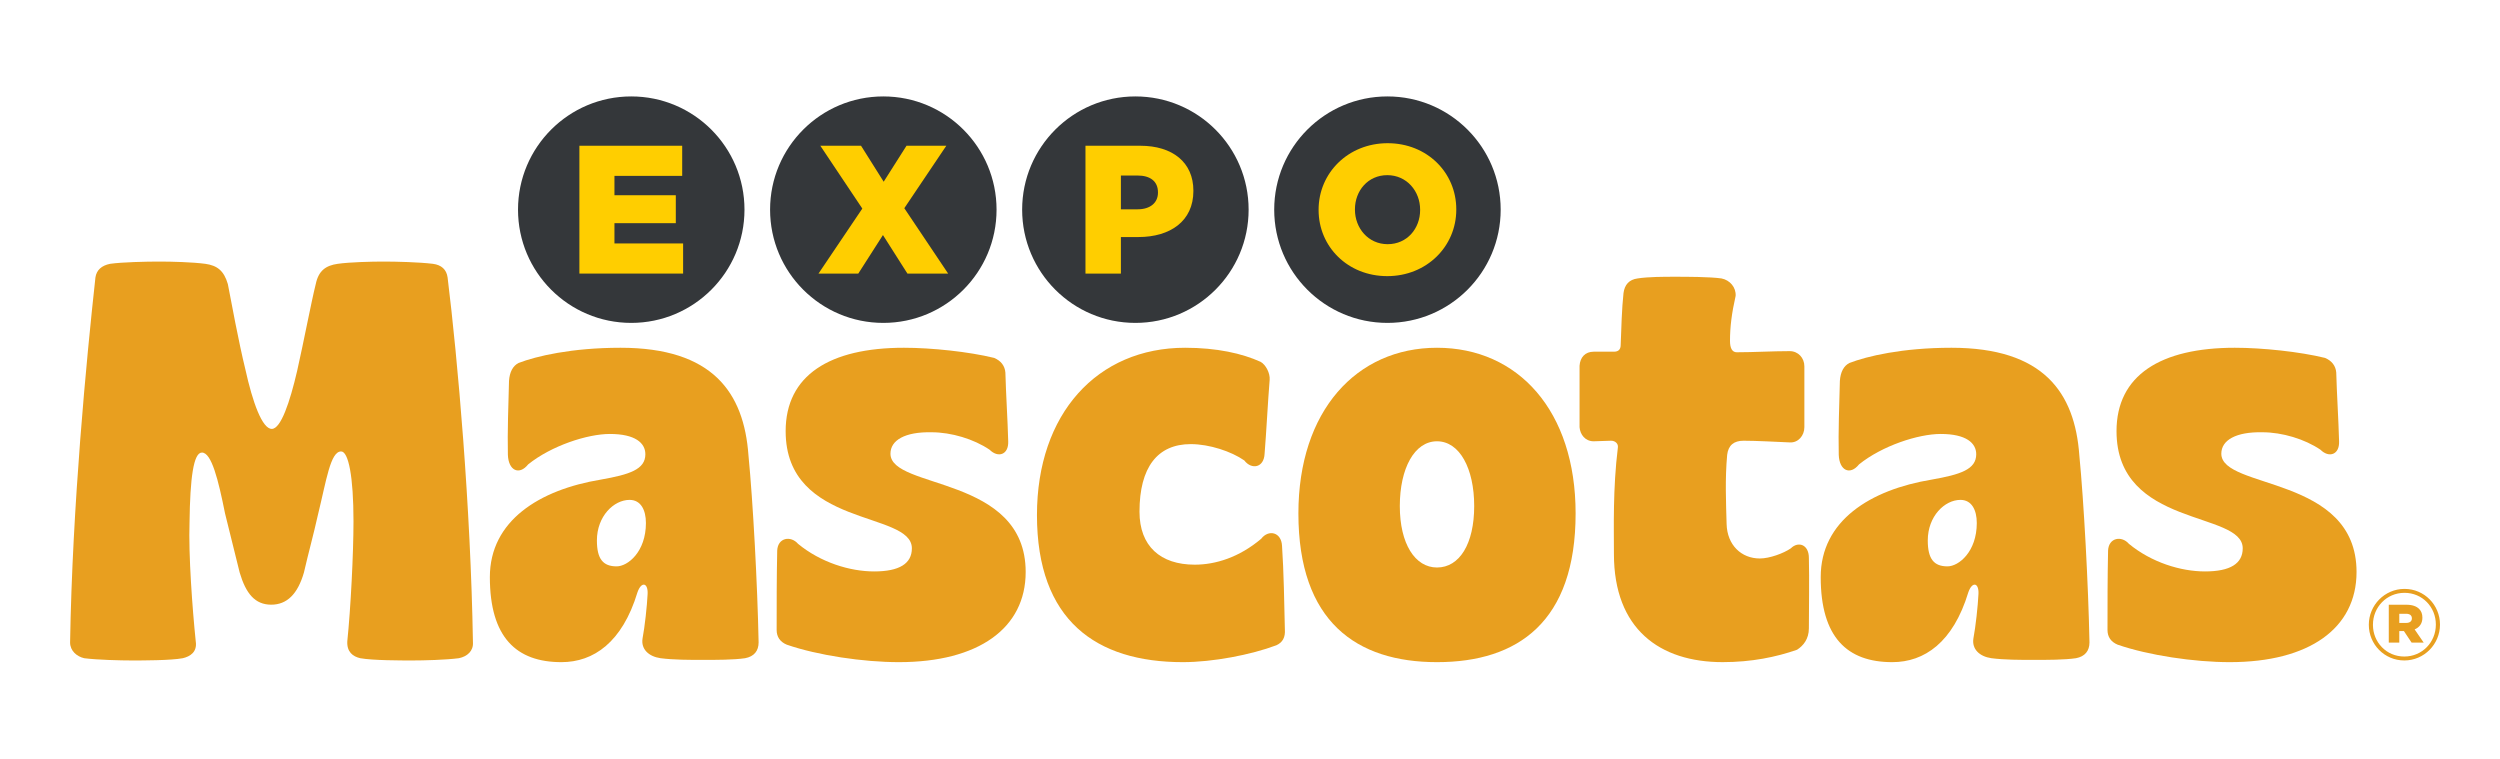
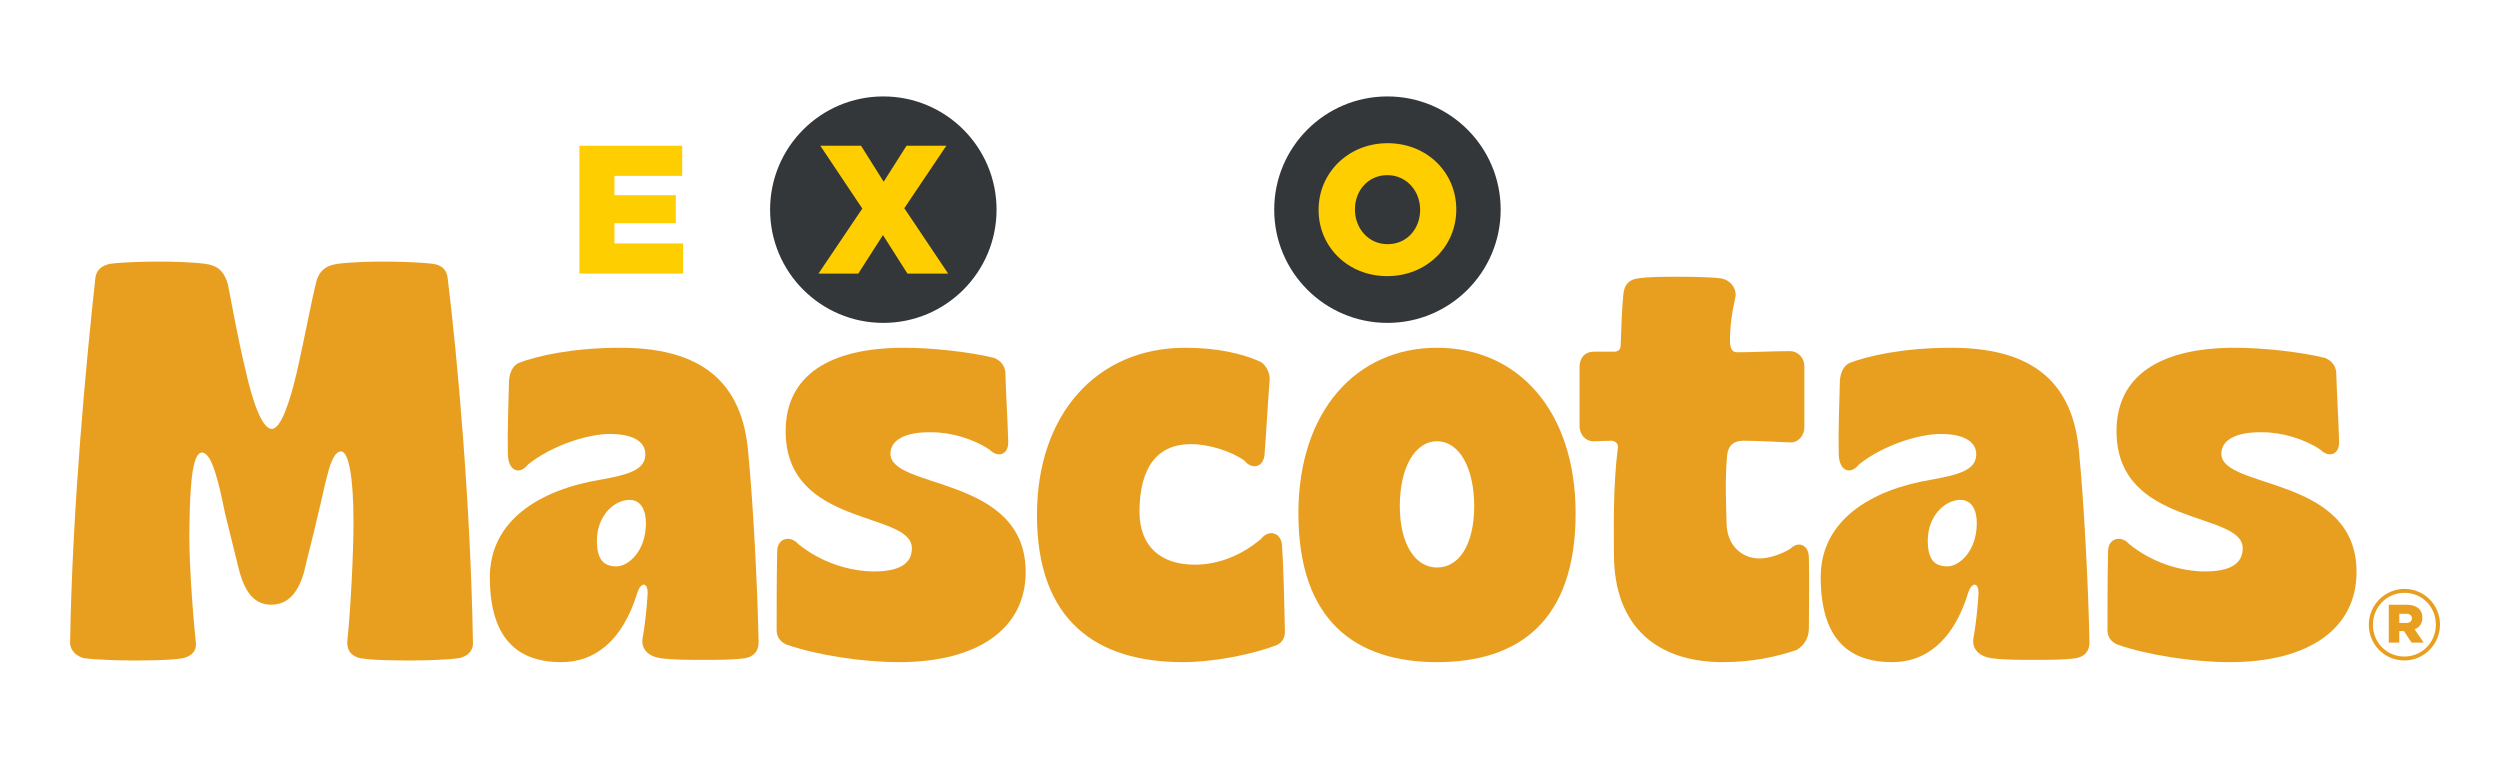
<svg xmlns="http://www.w3.org/2000/svg" width="214" height="65" viewBox="0 0 214 65" fill="none">
  <g clip-path="url(#clip0_501_54)">
    <g clip-path="url(#clip1_501_54)">
      <path d="M7.206 56.343C6.579 56.198 6 55.716 6 54.993C6.193 43.321 7.399 30.782 8.17 23.74C8.267 23.113 8.701 22.727 9.424 22.583C10.437 22.438 12.511 22.39 13.62 22.39C14.729 22.39 16.466 22.438 17.575 22.583C18.588 22.727 19.167 23.161 19.504 24.319C19.793 25.814 20.421 29.238 20.999 31.601C21.626 34.447 22.446 36.714 23.266 36.714C24.038 36.714 24.809 34.447 25.436 31.746C26.015 29.19 26.642 25.862 27.028 24.319C27.269 23.161 27.896 22.727 28.909 22.583C29.922 22.438 31.803 22.39 32.816 22.39C33.925 22.39 35.854 22.438 37.06 22.583C37.783 22.679 38.217 23.065 38.313 23.74C39.182 30.782 40.291 43.37 40.484 54.993C40.532 55.716 40.002 56.198 39.278 56.343C38.169 56.488 36.288 56.536 35.275 56.536C34.359 56.536 31.899 56.536 30.838 56.343C30.211 56.198 29.681 55.812 29.729 54.896C30.018 52.099 30.259 47.372 30.259 44.623C30.259 40.765 29.825 38.643 29.199 38.643C28.282 38.643 27.944 41.103 27.221 44.044C26.835 45.781 26.401 47.324 26.015 49.012C25.485 50.845 24.568 51.761 23.218 51.761C21.819 51.761 21.047 50.797 20.517 49.012L19.263 43.948C18.684 41.054 18.106 38.739 17.286 38.739C16.562 38.739 16.273 40.91 16.224 44.72C16.128 47.469 16.466 52.099 16.755 54.896C16.9 55.812 16.273 56.198 15.646 56.343C14.633 56.536 12.173 56.536 11.305 56.536C10.341 56.536 8.315 56.488 7.206 56.343" fill="#E89F1F" />
      <path d="M55.291 44.768C55.291 43.658 54.857 42.79 53.892 42.79C52.542 42.79 51.095 44.189 51.095 46.263C51.095 47.854 51.626 48.481 52.783 48.481C53.748 48.481 55.291 47.227 55.291 44.768V44.768ZM41.932 49.398C41.932 44.574 46.176 41.922 51.433 41.054C53.892 40.62 55.243 40.185 55.243 38.883C55.243 37.919 54.375 37.147 52.204 37.147C50.275 37.147 47.189 38.16 45.211 39.752C44.44 40.716 43.523 40.282 43.475 38.932C43.427 37.002 43.523 34.543 43.571 32.614C43.62 31.842 43.909 31.311 44.391 31.07C45.886 30.492 48.925 29.768 53.121 29.768C60.982 29.768 63.683 33.578 64.069 38.98C64.455 42.935 64.841 50.073 64.937 54.992C64.937 55.715 64.551 56.198 63.78 56.343C62.815 56.487 61.272 56.487 60.162 56.487C59.053 56.487 57.654 56.487 56.545 56.343C55.532 56.198 54.857 55.571 55.002 54.654C55.195 53.642 55.388 51.857 55.436 50.844C55.484 49.88 54.905 49.735 54.568 50.7C53.266 54.992 50.806 56.68 48.057 56.68C44.199 56.68 41.932 54.558 41.932 49.398" fill="#E89F1F" />
      <path d="M67.349 55.185C66.77 54.944 66.481 54.51 66.481 53.931C66.481 51.664 66.481 49.445 66.529 47.13C66.577 46.021 67.686 45.828 68.313 46.552C70.243 48.143 72.751 48.915 74.824 48.915C76.995 48.915 78.056 48.24 78.056 46.937C78.056 43.706 67.252 45.201 67.252 36.906C67.252 32.131 71.014 29.768 77.38 29.768C79.744 29.768 82.927 30.106 85.097 30.636C85.676 30.877 86.013 31.311 86.061 31.89C86.11 33.771 86.254 35.893 86.303 37.774C86.351 38.931 85.435 39.221 84.711 38.497C83.361 37.581 81.431 37.002 79.744 37.002C77.477 36.954 76.223 37.677 76.223 38.835C76.223 41.922 87.798 40.668 87.798 48.963C87.798 53.786 83.746 56.68 76.946 56.68C73.908 56.68 70.001 56.101 67.349 55.185" fill="#E89F1F" />
      <path d="M88.764 44.092C88.764 35.411 93.924 29.768 101.448 29.768C104.149 29.768 106.319 30.25 107.911 30.974C108.345 31.215 108.731 31.938 108.683 32.517C108.538 34.254 108.393 37.099 108.249 38.835C108.2 40.041 107.139 40.234 106.512 39.414C105.403 38.642 103.522 38.016 101.93 38.016C99.085 38.016 97.541 39.993 97.541 43.803C97.541 46.745 99.326 48.336 102.268 48.336C104.052 48.336 106.078 47.71 107.959 46.118C108.586 45.298 109.695 45.539 109.743 46.745C109.888 48.867 109.936 51.712 109.985 53.883C110.033 54.558 109.792 54.992 109.261 55.233C107.091 56.053 103.811 56.68 101.255 56.68C93.828 56.68 88.764 53.111 88.764 44.092Z" fill="#E89F1F" />
      <path d="M126.191 43.321C126.191 40.089 124.937 37.774 123.007 37.774C121.079 37.774 119.824 40.089 119.824 43.321C119.824 46.552 121.127 48.578 123.007 48.578C124.937 48.578 126.191 46.552 126.191 43.321V43.321ZM111.143 43.948C111.143 35.17 116.111 29.768 123.007 29.768C129.953 29.768 134.872 35.17 134.872 43.948C134.872 53.208 129.953 56.68 123.007 56.68C116.111 56.68 111.143 53.208 111.143 43.948Z" fill="#E89F1F" />
      <path d="M138.152 47.42C138.152 45.153 138.056 41.825 138.49 38.304C138.538 37.966 138.249 37.726 137.911 37.726L136.416 37.774C135.693 37.774 135.258 37.195 135.21 36.568V31.311C135.258 30.587 135.693 30.105 136.416 30.105H138.152C138.538 30.105 138.731 29.912 138.731 29.526C138.779 28.224 138.828 26.391 138.972 25.089C139.068 24.366 139.454 23.932 140.178 23.835C141.094 23.69 142.445 23.69 143.361 23.69C144.326 23.69 146.351 23.69 147.364 23.835C148.088 23.98 148.618 24.607 148.57 25.33C148.232 26.826 148.088 27.983 148.088 29.189C148.088 29.816 148.281 30.154 148.666 30.154C150.161 30.154 151.705 30.057 153.2 30.057C153.923 30.057 154.454 30.636 154.454 31.359V36.568C154.454 37.291 153.923 37.918 153.2 37.87C152.042 37.822 150.354 37.726 149.245 37.726C148.425 37.726 147.943 38.111 147.846 38.931C147.654 41.005 147.75 43.079 147.798 44.863C147.846 46.648 149.052 47.806 150.644 47.806C151.464 47.806 152.669 47.371 153.296 46.937C153.923 46.31 154.84 46.599 154.84 47.757C154.888 49.542 154.84 52.194 154.84 53.786C154.84 54.702 154.357 55.281 153.827 55.618C152.042 56.245 149.92 56.679 147.461 56.679C142.059 56.679 138.152 53.834 138.152 47.42" fill="#E89F1F" />
      <path d="M169.213 44.768C169.213 43.658 168.779 42.79 167.814 42.79C166.464 42.79 165.017 44.189 165.017 46.263C165.017 47.854 165.547 48.481 166.705 48.481C167.67 48.481 169.213 47.227 169.213 44.768V44.768ZM155.853 49.398C155.853 44.574 160.097 41.922 165.355 41.054C167.814 40.62 169.165 40.185 169.165 38.883C169.165 37.919 168.297 37.147 166.126 37.147C164.197 37.147 161.11 38.16 159.133 39.752C158.361 40.716 157.445 40.282 157.397 38.932C157.348 37.002 157.445 34.543 157.493 32.614C157.541 31.842 157.83 31.311 158.313 31.07C159.808 30.492 162.847 29.768 167.043 29.768C174.904 29.768 177.605 33.578 177.991 38.98C178.376 42.935 178.762 50.073 178.859 54.992C178.859 55.715 178.473 56.198 177.701 56.343C176.737 56.487 175.193 56.487 174.084 56.487C172.975 56.487 171.576 56.487 170.467 56.343C169.454 56.198 168.779 55.571 168.923 54.654C169.116 53.642 169.309 51.857 169.357 50.844C169.406 49.88 168.827 49.735 168.489 50.7C167.187 54.992 164.727 56.68 161.978 56.68C158.12 56.68 155.853 54.558 155.853 49.398" fill="#E89F1F" />
      <path d="M181.271 55.185C180.692 54.944 180.402 54.51 180.402 53.931C180.402 51.664 180.402 49.445 180.451 47.13C180.499 46.021 181.608 45.828 182.235 46.552C184.165 48.143 186.672 48.915 188.746 48.915C190.916 48.915 191.977 48.24 191.977 46.937C191.977 43.706 181.174 45.201 181.174 36.906C181.174 32.131 184.936 29.768 191.302 29.768C193.665 29.768 196.849 30.106 199.019 30.636C199.598 30.877 199.935 31.311 199.983 31.89C200.032 33.771 200.177 35.893 200.225 37.774C200.273 38.931 199.357 39.221 198.633 38.497C197.282 37.581 195.353 37.002 193.665 37.002C191.399 36.954 190.145 37.677 190.145 38.835C190.145 41.922 201.72 40.668 201.72 48.963C201.72 53.786 197.669 56.68 190.868 56.68C187.83 56.68 183.923 56.101 181.271 55.185" fill="#E89F1F" />
-       <path d="M63.728 17.947C63.728 23.3 59.388 27.64 54.035 27.64C48.681 27.64 44.342 23.3 44.342 17.947C44.342 12.594 48.681 8.254 54.035 8.254C59.388 8.254 63.728 12.594 63.728 17.947" fill="#34373A" />
      <path d="M49.596 12.476H58.396V15.055H52.597V16.712H57.849V19.104H52.597V20.839H58.474V23.418H49.596V12.476V12.476Z" fill="#FFCE00" />
      <path d="M85.305 17.947C85.305 23.3 80.965 27.64 75.612 27.64C70.258 27.64 65.919 23.3 65.919 17.947C65.919 12.594 70.258 8.254 75.612 8.254C80.965 8.254 85.305 12.594 85.305 17.947" fill="#34373A" />
      <path d="M73.814 17.853L70.219 12.476H73.705L75.643 15.555L77.597 12.476H81.004L77.409 17.822L81.161 23.418H77.675L75.58 20.12L73.47 23.418H70.063L73.814 17.853Z" fill="#FFCE00" />
-       <path d="M106.882 17.947C106.882 23.3 102.542 27.64 97.189 27.64C91.835 27.64 87.496 23.3 87.496 17.947C87.496 12.594 91.835 8.254 97.189 8.254C102.542 8.254 106.882 12.594 106.882 17.947" fill="#34373A" />
-       <path d="M97.387 17.916C98.465 17.916 99.122 17.353 99.122 16.493V16.462C99.122 15.524 98.465 15.024 97.371 15.024H95.949V17.916H97.387ZM92.916 12.476H97.606C100.372 12.476 102.154 13.899 102.154 16.321V16.352C102.154 18.931 100.169 20.291 97.449 20.291H95.949V23.418H92.916V12.476V12.476Z" fill="#FFCE00" />
      <path d="M128.458 17.947C128.458 23.3 124.119 27.64 118.765 27.64C113.412 27.64 109.072 23.3 109.072 17.947C109.072 12.594 113.412 8.254 118.765 8.254C124.119 8.254 128.458 12.594 128.458 17.947" fill="#34373A" />
      <path d="M121.563 17.979V17.948C121.563 16.369 120.422 14.993 118.75 14.993C117.093 14.993 115.983 16.337 115.983 17.916V17.948C115.983 19.526 117.124 20.902 118.781 20.902C120.453 20.902 121.563 19.557 121.563 17.979V17.979ZM112.872 17.979V17.948C112.872 14.806 115.405 12.258 118.781 12.258C122.157 12.258 124.658 14.775 124.658 17.916V17.948C124.658 21.09 122.126 23.637 118.75 23.637C115.373 23.637 112.872 21.121 112.872 17.979Z" fill="#FFCE00" />
      <path d="M205.968 53.322C206.28 53.322 206.456 53.178 206.456 52.943V52.926C206.456 52.665 206.263 52.539 205.96 52.539H205.379V53.322H205.968ZM204.479 51.765H205.985C206.498 51.765 206.852 51.899 207.079 52.126C207.264 52.312 207.357 52.556 207.357 52.867V52.884C207.357 53.38 207.096 53.708 206.692 53.877L207.466 55.004H206.431L205.775 54.02H205.379V55.004H204.479V51.765V51.765ZM208.509 53.473V53.456C208.509 51.967 207.357 50.746 205.825 50.746C204.285 50.746 203.124 51.984 203.124 53.473V53.49C203.124 54.979 204.277 56.199 205.808 56.199C207.348 56.199 208.509 54.962 208.509 53.473V53.473ZM202.771 53.49V53.473C202.771 51.816 204.117 50.41 205.825 50.41C207.534 50.41 208.863 51.799 208.863 53.456V53.473C208.863 55.13 207.516 56.535 205.808 56.535C204.1 56.535 202.771 55.147 202.771 53.49Z" fill="#E89F1F" />
    </g>
  </g>
  <defs>
    <clipPath id="clip0_501_54">
      <rect width="214" height="65" fill="white" />
    </clipPath>
    <clipPath id="clip1_501_54">
      <rect width="203" height="203" fill="white" transform="translate(6 -69)" />
    </clipPath>
  </defs>
</svg>